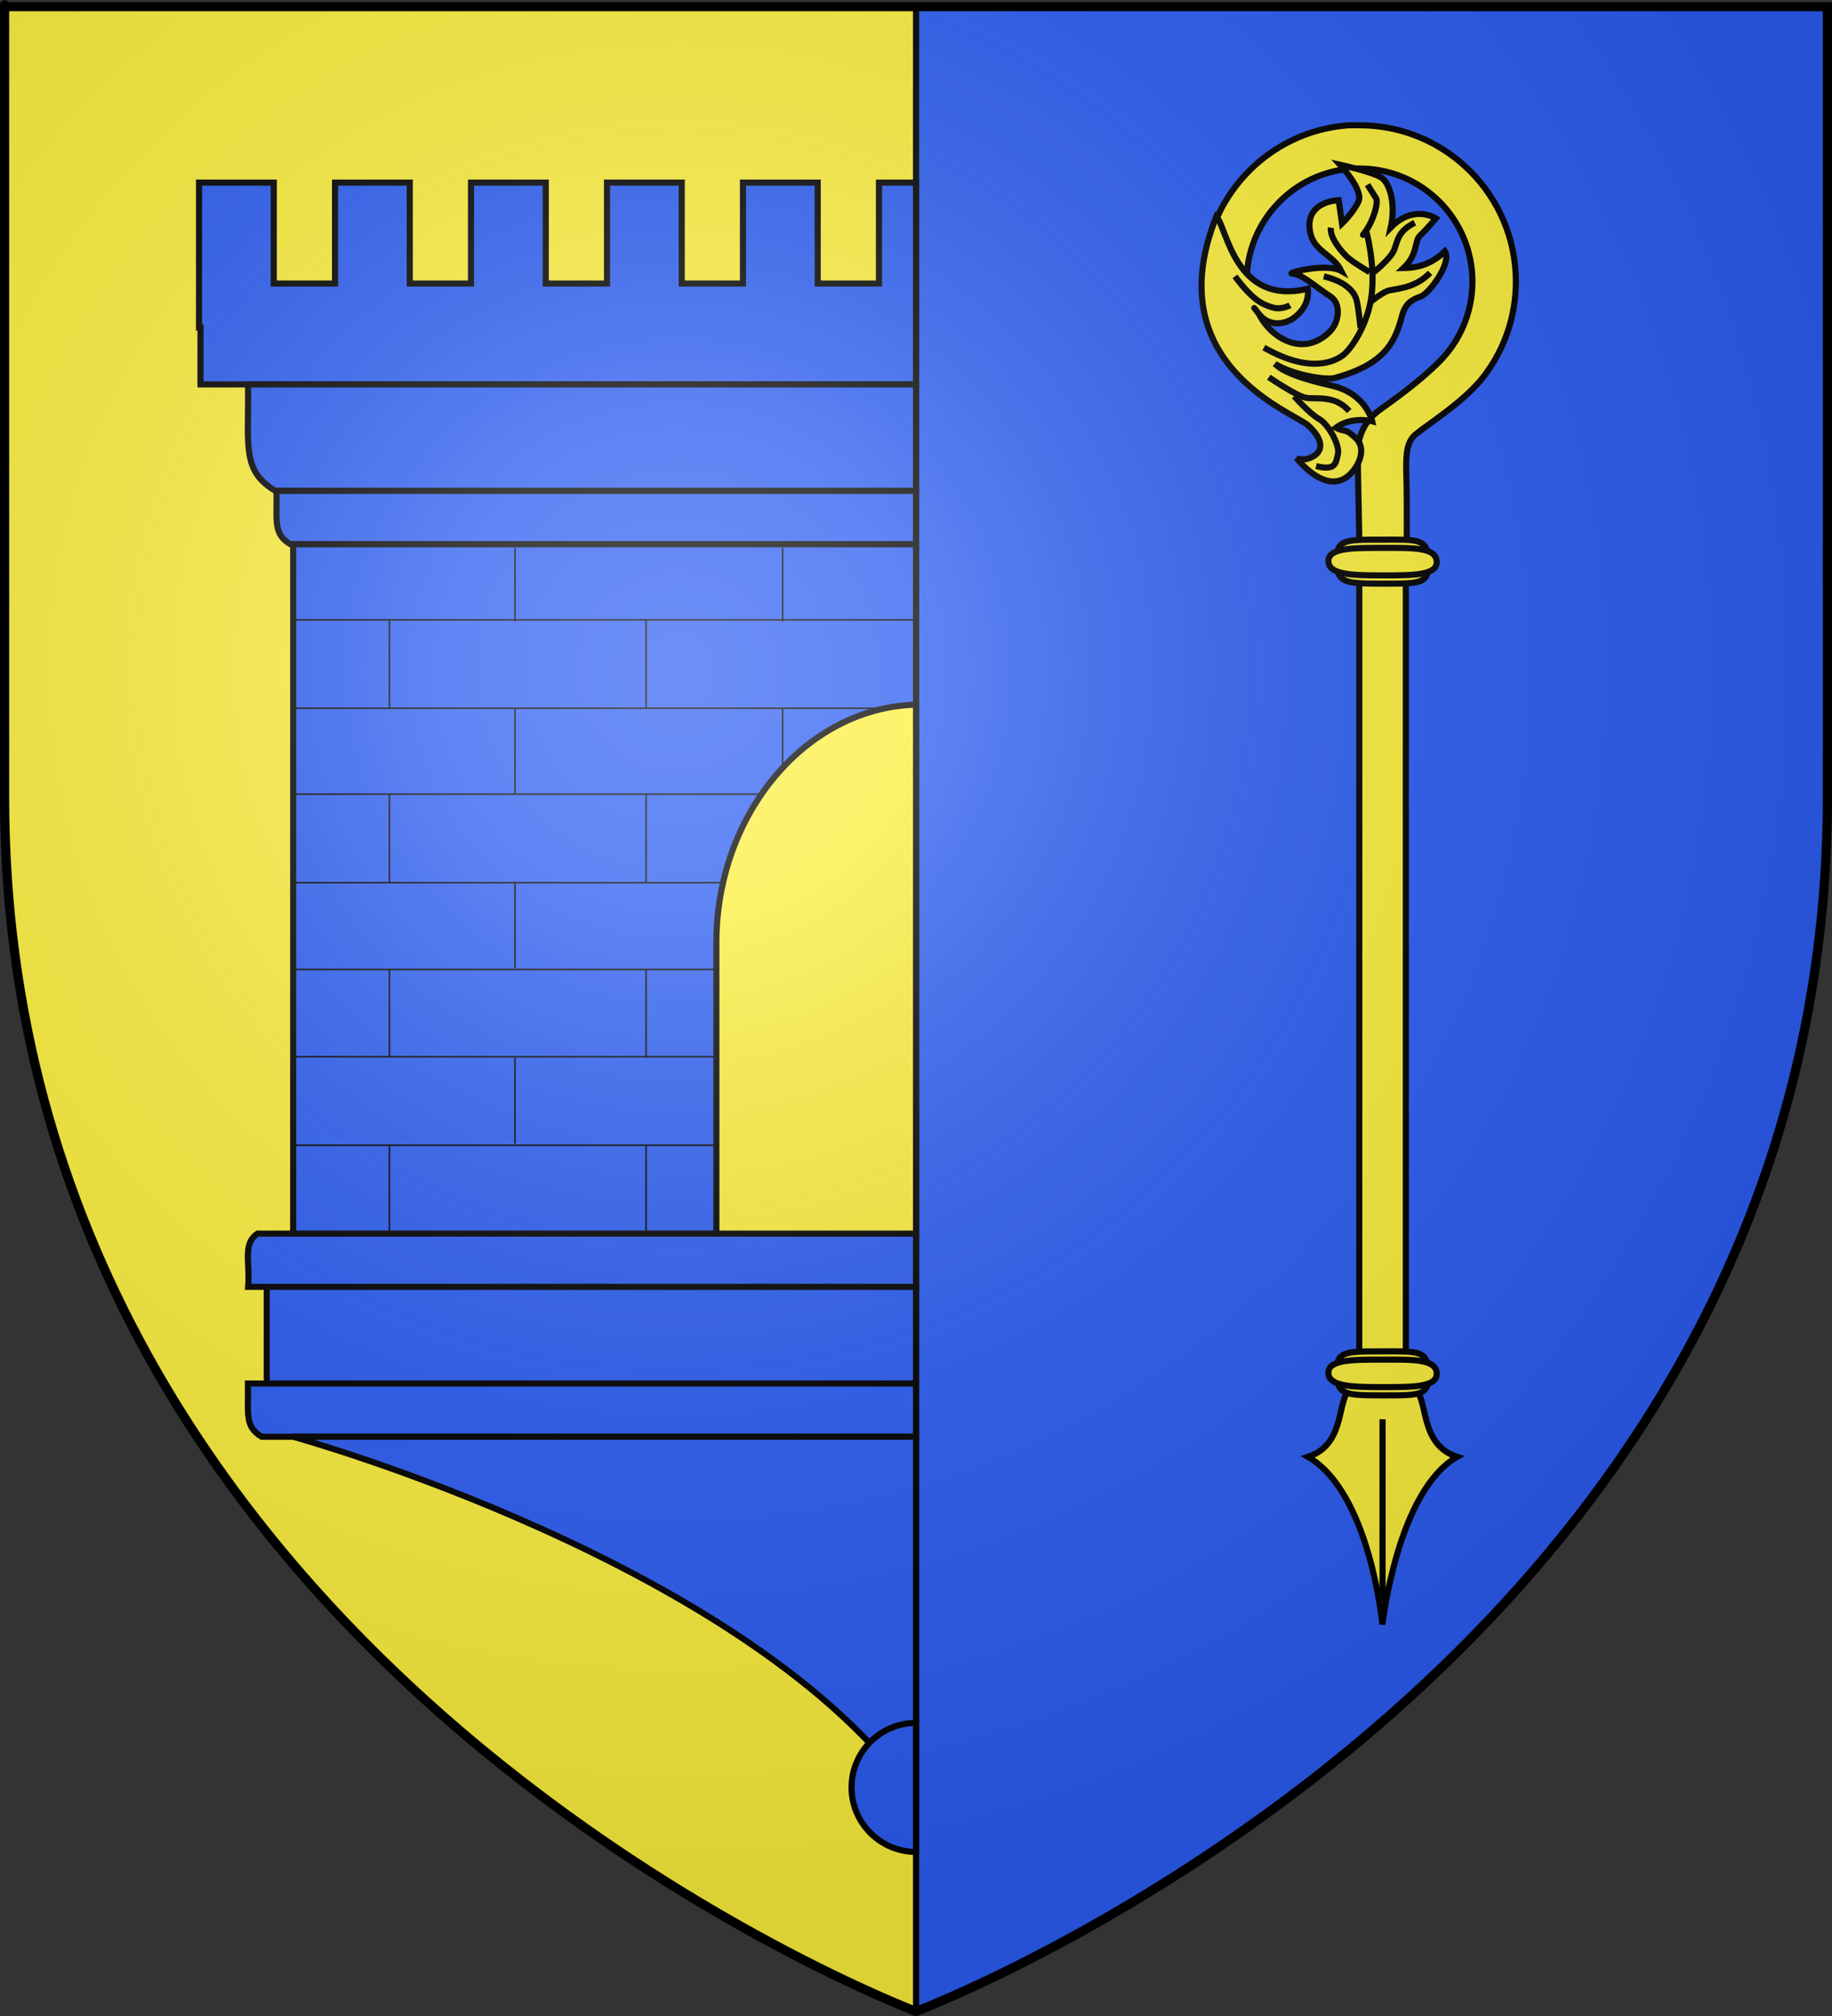
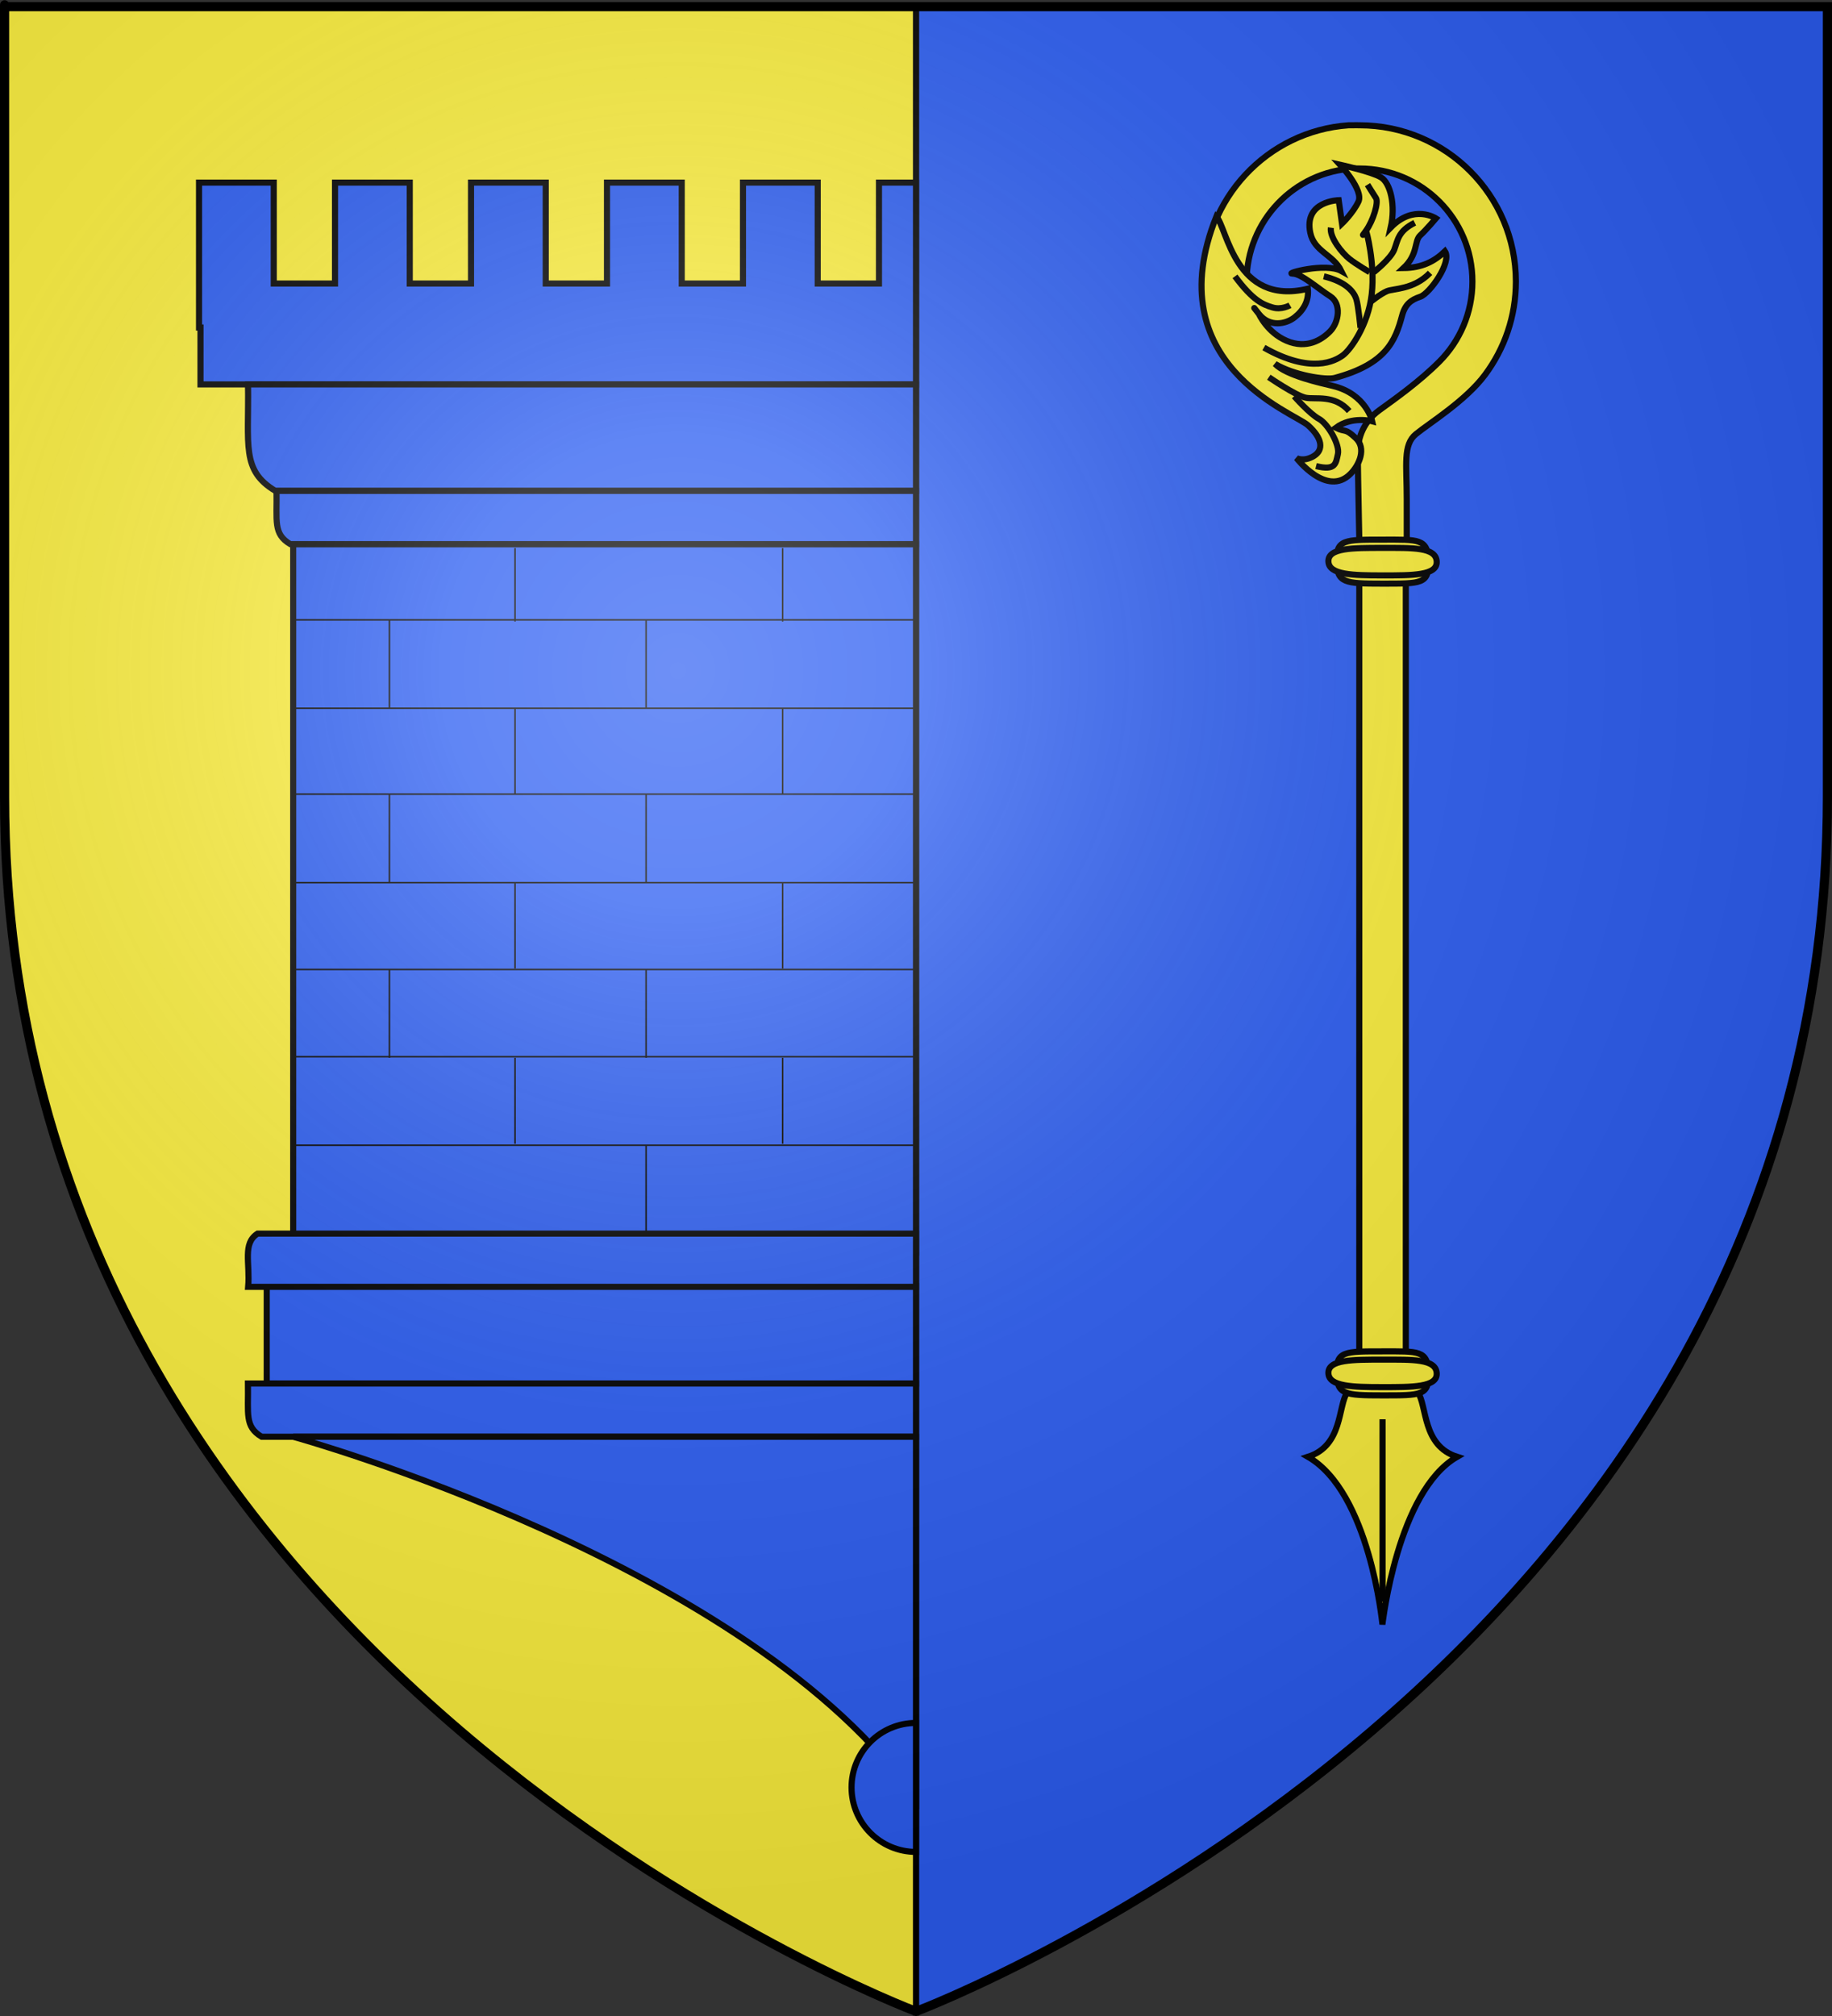
<svg xmlns="http://www.w3.org/2000/svg" version="1.1" id="svg2" x="0px" y="0px" width="600px" height="660px" viewBox="0 0 600 660" enable-background="new 0 0 600 660" xml:space="preserve">
  <rect x="0" y="0" width="600" height="660" fill="#333333" stroke="none" />
  <g>
    <path fill="#2B5DF2" stroke="#000000" stroke-width="2" d="M300,2.177V658.5c0,0,298.5-112.319,298.5-397.771V2.177H300z" />
  </g>
  <path fill="#FCEF3C" stroke="#000000" stroke-width="2" d="M300,2.177H1.5c0,4.866,0,40.965,0,258.552  C1.5,546.18,300,658.5,300,658.5V2.177z" />
  <g id="g2603">
    <path id="path12604" fill="#FCEF3C" stroke="#000000" stroke-width="2" d="M442.334,41.015c0.213-0.013,0.429,0.011,0.638,0   c0.766-0.033,1.548,0,2.321,0c28.241,0,51.173,22.914,51.173,51.173c0,11.438-3.758,21.992-10.104,30.51   c-6.348,8.514-18.196,15.795-22.635,19.419c-4.3,3.51-3.002,10.078-3.002,21.313c0,11.235,0,22.47,0,22.47h-15.351   c0,0-0.671-32.142-0.695-37.458c-0.023-5.318,1.974-10.445,7.079-14.153c5.059-3.673,12.98-9.227,19.663-15.925   c6.683-6.702,10.812-15.958,10.812-26.176c0-20.437-16.516-37.021-36.939-37.021c-0.639,0-1.287-0.032-1.922,0   c-19.54,0.992-35.098,17.223-35.098,37.021c0,4.47,0.783,8.828,2.235,12.793h-14.792c-1.051-4.085-1.598-8.377-1.598-12.793   c0-27.058,20.998-49.335,47.575-51.173C441.9,41.001,442.121,41.027,442.334,41.015z" />
    <path id="path11679" fill="#FCEF3C" stroke="#000000" stroke-width="2" d="M398.364,70.905c3.518,3.442,6.005,29.392,29.964,23.626   c0.457,3.844-1.414,7.075-4.337,9.365c-2.917,2.29-8.245,3.275-11.682-1.104c-3.436-4.381,0,0,0,0s2.682,6.078,9.117,8.801   s11.378-0.225,14.219-3.145c2.842-2.92,3.813-9.052-0.012-11.459c-3.83-2.407-9.408-7.444-12.29-7.403   c-2.882,0.039,10.791-3.741,15.965-0.862c-2.683-5.432-8.914-6.332-10.188-12.558c-2.129-10.386,9.312-10.631,9.312-10.631   l1.083,7.666c0,0,3.614-3.443,5.391-7.193c1.776-3.749-5.998-12.075-5.998-12.075s10.22,2.248,13.338,4.104   c3.118,1.854,4.896,9.177,3.24,16.438c7.578-7.745,14.797-2.981,14.797-2.981s-3.141,3.718-5.153,5.573   c-2.012,1.854-0.614,6.155-5.463,10.696c6.004-0.075,10.048-2.115,13.571-5.49c2.367,3.553-5.006,13.847-8.084,14.874   c-3.079,1.026-4.963,2.482-5.959,6.195c-2.209,8.253-5.223,15.874-22.139,20.406c-2.782,0.745-13.299-0.874-19.472-4.616   c3.76,3.877,15.081,6.286,18.997,7.233c10.871,2.636,12.829,11.549,12.829,11.549s-6.643-1.78-11.917,2.132   c3.263,1.604,2.881-0.04,6.513,3.354c3.628,3.394,1.145,8.879-1.736,11.761c-7.734,7.729-17.641-5.169-17.641-5.169   s2.406,1.303,5.681-0.71c3.277-2.013,2.801-5.801-1.896-10.024C423.718,135.035,378.967,119.26,398.364,70.905z" />
    <path id="path15234" fill="none" stroke="#000000" stroke-width="2" d="M447.877,60.46c0,0,1.848,3.002,2.771,4.387   c0.922,1.387-0.924,7.391-3.231,10.622c-2.311,3.231,0,0,0,0s3.001,10.621,1.847,20.781c-1.156,10.158-6.928,18.24-9.469,20.087   c-2.54,1.847-10.388,6.233-25.858-2.54" />
    <path id="path15236" fill="none" stroke="#000000" stroke-width="2" d="M448.568,89.091c0,0-4.385-2.54-6.694-4.388   c-2.31-1.846-6.464-6.925-6.003-10.158" />
    <path id="path15238" fill="#FCEF3C" stroke="#000000" stroke-width="2" d="M449.955,89.091c0,0,5.542-4.388,6.697-7.389   c1.154-3.002,1.154-6.003,6.695-8.773" />
    <path id="path15240" fill="#FCEF3C" stroke="#000000" stroke-width="2" d="M448.639,99.02c0,0,3.408-2.771,5.6-3.696   c2.191-0.922,8.764-0.461,14.119-6.003" />
    <path id="path15242" fill="none" stroke="#000000" stroke-width="2" d="M445.568,107.331c0,0-0.692-7.388-1.385-9.466   c-0.689-2.078-3.001-5.542-10.623-7.39" />
    <path id="path16124" fill="none" stroke="#000000" stroke-width="2" d="M422.479,99.942c0,0-2.77,1.616-5.771,0.693   c-3.002-0.924-6.233-2.078-12.237-10.16" />
    <path id="path16126" fill="#FCEF3C" stroke="#000000" stroke-width="2" d="M415.552,123.494c0,0,8.774,6.004,12.006,6.696   c3.232,0.693,9.466-1.155,14.316,4.387" />
    <path id="path16128" fill="none" stroke="#000000" stroke-width="2" d="M423.865,129.729c0,0,5.081,5.772,8.083,7.389   c3.002,1.615,6.925,8.543,6.232,11.544c-0.69,3.001-0.69,5.541-7.161,3.925" />
    <path id="path19895" fill="#FCEF3C" stroke="#000000" stroke-width="2" d="M451.88,446.951c2.871,0,11.896-1.759,12.396,8.715   c3.231,4.618,1.408,17.575,12.951,21.269c-19.582,11.307-24.354,54.354-24.467,54.771c-0.086-0.415-4.15-43.089-24.384-54.771   c11.541-3.694,9.718-16.651,12.95-21.269C441.326,446.448,449.014,446.951,451.88,446.951z" />
    <path id="path20773" fill="#FCEF3C" stroke="#000000" stroke-width="2" d="M452.802,464.642v59.738" />
    <rect id="rect17044" x="445.182" y="185.891" fill="#FCEF3C" stroke="#000000" stroke-width="2" width="15.239" height="261.552" />
    <path id="path17922" fill="#FCEF3C" stroke="#000000" stroke-width="2" d="M452.802,176.674c-12.464,0-15.248-0.104-15.054,7.202   c0.184,6.927,2.566,7.202,15.054,7.202c12.698,0,15.218,0.094,15.052-7.202C467.682,176.2,464.576,176.674,452.802,176.674z" />
    <path id="path17919" fill="#FCEF3C" stroke="#000000" stroke-width="2" d="M452.803,179.373c-9.793,0-17.968-0.064-17.737,4.502   c0.221,4.329,7.945,4.502,17.737,4.502c9.793,0,17.932,0.06,17.737-4.502C470.335,179.076,462.594,179.373,452.803,179.373z" />
    <path id="path19891" fill="#FCEF3C" stroke="#000000" stroke-width="2" d="M452.802,442.416c-12.464,0-15.248-0.103-15.054,7.204   c0.184,6.924,2.566,7.202,15.054,7.202c12.698,0,15.218,0.092,15.052-7.202C467.682,441.942,464.576,442.416,452.802,442.416z" />
    <path id="path19893" fill="#FCEF3C" stroke="#000000" stroke-width="2" d="M452.803,445.114c-9.793,0-17.968-0.065-17.737,4.505   c0.221,4.327,7.945,4.5,17.737,4.5c9.793,0,17.932,0.059,17.737-4.5C470.335,444.819,462.594,445.114,452.803,445.114z" />
  </g>
  <g>
    <rect x="96.025" y="178.135" fill="#2B5DF2" stroke="#000000" stroke-width="2" width="203.975" height="231.968" />
    <line fill="none" stroke="#000000" stroke-width="0.5" x1="96.025" y1="202.933" x2="300" y2="202.933" />
    <line fill="none" stroke="#000000" stroke-width="0.5" x1="96.025" y1="231.868" x2="300" y2="231.868" />
    <line fill="none" stroke="#000000" stroke-width="0.5" x1="96.025" y1="259.994" x2="300" y2="259.994" />
    <line fill="none" stroke="#000000" stroke-width="0.5" x1="96.025" y1="288.979" x2="300" y2="288.979" />
    <line fill="none" stroke="#000000" stroke-width="0.5" x1="96.025" y1="317.386" x2="300" y2="317.386" />
    <line fill="none" stroke="#000000" stroke-width="0.5" x1="96.025" y1="345.943" x2="300" y2="345.943" />
    <line fill="none" stroke="#000000" stroke-width="0.5" x1="96.025" y1="374.929" x2="300" y2="374.929" />
    <line fill="none" stroke="#000000" stroke-width="0.5" x1="256.319" y1="259.994" x2="256.319" y2="231.868" />
    <line fill="none" stroke="#000000" stroke-width="0.5" x1="256.319" y1="203.469" x2="256.319" y2="179.443" />
    <line fill="none" stroke="#000000" stroke-width="0.5" x1="256.319" y1="317.053" x2="256.319" y2="288.928" />
    <line fill="none" stroke="#000000" stroke-width="0.5" x1="256.319" y1="374.446" x2="256.319" y2="346.323" />
    <line fill="none" stroke="#000000" stroke-width="0.5" x1="211.599" y1="231.868" x2="211.599" y2="202.933" />
    <line fill="none" stroke="#000000" stroke-width="0.5" x1="127.54" y1="231.868" x2="127.54" y2="202.933" />
    <line fill="none" stroke="#000000" stroke-width="0.5" x1="211.599" y1="288.928" x2="211.599" y2="259.994" />
    <line fill="none" stroke="#000000" stroke-width="0.5" x1="127.54" y1="288.928" x2="127.54" y2="259.994" />
    <line fill="none" stroke="#000000" stroke-width="0.5" x1="211.599" y1="346.323" x2="211.599" y2="317.386" />
    <line fill="none" stroke="#000000" stroke-width="0.5" x1="127.54" y1="346.323" x2="127.54" y2="317.386" />
    <line fill="none" stroke="#000000" stroke-width="0.5" x1="168.675" y1="259.994" x2="168.675" y2="231.868" />
    <line fill="none" stroke="#000000" stroke-width="0.5" x1="168.675" y1="203.469" x2="168.675" y2="179.443" />
    <line fill="none" stroke="#000000" stroke-width="0.5" x1="168.675" y1="317.053" x2="168.675" y2="288.928" />
    <line fill="none" stroke="#000000" stroke-width="0.5" x1="168.675" y1="374.446" x2="168.675" y2="346.323" />
    <line fill="none" stroke="#000000" stroke-width="0.5" x1="96.025" y1="403.487" x2="300" y2="403.487" />
    <line fill="none" stroke="#000000" stroke-width="0.5" x1="211.599" y1="403.866" x2="211.599" y2="374.929" />
-     <line fill="none" stroke="#000000" stroke-width="0.5" x1="127.54" y1="403.866" x2="127.54" y2="374.929" />
    <rect x="87.357" y="421.058" fill="#2B5DF2" stroke="#000000" stroke-width="2" width="212.643" height="31.884" />
    <polygon fill="#2B5DF2" stroke="#000000" stroke-width="2" points="89.66,59.777 89.66,92.822 109.721,92.822 109.721,59.777    134.199,59.777 134.199,92.822 154.262,92.822 154.262,59.777 178.736,59.777 178.736,92.822 198.797,92.822 198.797,59.777    223.275,59.777 223.275,92.822 243.334,92.822 243.334,59.777 267.811,59.777 267.812,92.822 287.873,92.822 287.873,59.777    300,59.777 300,125.854 65.664,125.854 65.664,107.225 65.184,107.225 65.184,59.777  " />
    <path fill="#2B5DF2" stroke="#000000" stroke-width="2" d="M81.232,125.854H300v34.854H90.191   C78.963,153.982,81.545,145.823,81.232,125.854z" />
    <path fill="#2B5DF2" stroke="#000000" stroke-width="2" d="M90.572,160.708H300v17.427H95.052   C89.438,174.771,90.729,170.692,90.572,160.708z" />
    <path fill="#2B5DF2" stroke="#000000" stroke-width="2" d="M84.356,403.866H300v17.426H81.276   C81.94,413.346,79.346,407.11,84.356,403.866z" />
    <path fill="#2B5DF2" stroke="#000000" stroke-width="2" d="M81.207,452.942H300v17.426H85.688   C80.072,467.005,81.363,462.927,81.207,452.942z" />
-     <path fill="#FCEF3C" stroke="#000000" stroke-width="2" d="M234.619,308.671c0-42.521,29.723-77.114,65.381-77.966v173.161h-65.381   V308.671z" />
    <path fill="#2B5DF2" stroke="#000000" stroke-width="2" d="M300,470.368H96.025c0,0,150.475,41.467,203.975,118.8V470.368z" />
    <path fill="#2B5DF2" stroke="#000000" stroke-width="2" d="M300,564.056v42.219c-11.658,0-21.109-9.451-21.109-21.109   S288.342,564.056,300,564.056z" />
  </g>
  <desc id="desc4">Blason Vide 3D</desc>
  <g id="layer2">
    <radialGradient id="path2875_1_" cx="225.806" cy="50.342" r="300" gradientTransform="matrix(1.353 0 0 -1.349 -83.529 287.478)" gradientUnits="userSpaceOnUse">
      <stop offset="0" style="stop-color:#FFFFFF;stop-opacity:0.314" />
      <stop offset="0.19" style="stop-color:#FFFFFF;stop-opacity:0.251" />
      <stop offset="0.6" style="stop-color:#6B6B6B;stop-opacity:0.126" />
      <stop offset="1" style="stop-color:#000000;stop-opacity:0.126" />
    </radialGradient>
    <path id="path2875" fill="url(#path2875_1_)" d="M300,658.5c0,0,298.5-112.319,298.5-397.771c0-285.451,0-258.551,0-258.551H1.5   v258.551C1.5,546.18,300,658.5,300,658.5z" />
  </g>
  <g id="layer1">
    <path id="path1411" fill="none" stroke="#000000" stroke-width="3" d="M300,658.5c0,0-298.5-112.319-298.5-397.771   c0-285.452,0-258.552,0-258.552h597v258.552C598.5,546.18,300,658.5,300,658.5z" />
  </g>
</svg>